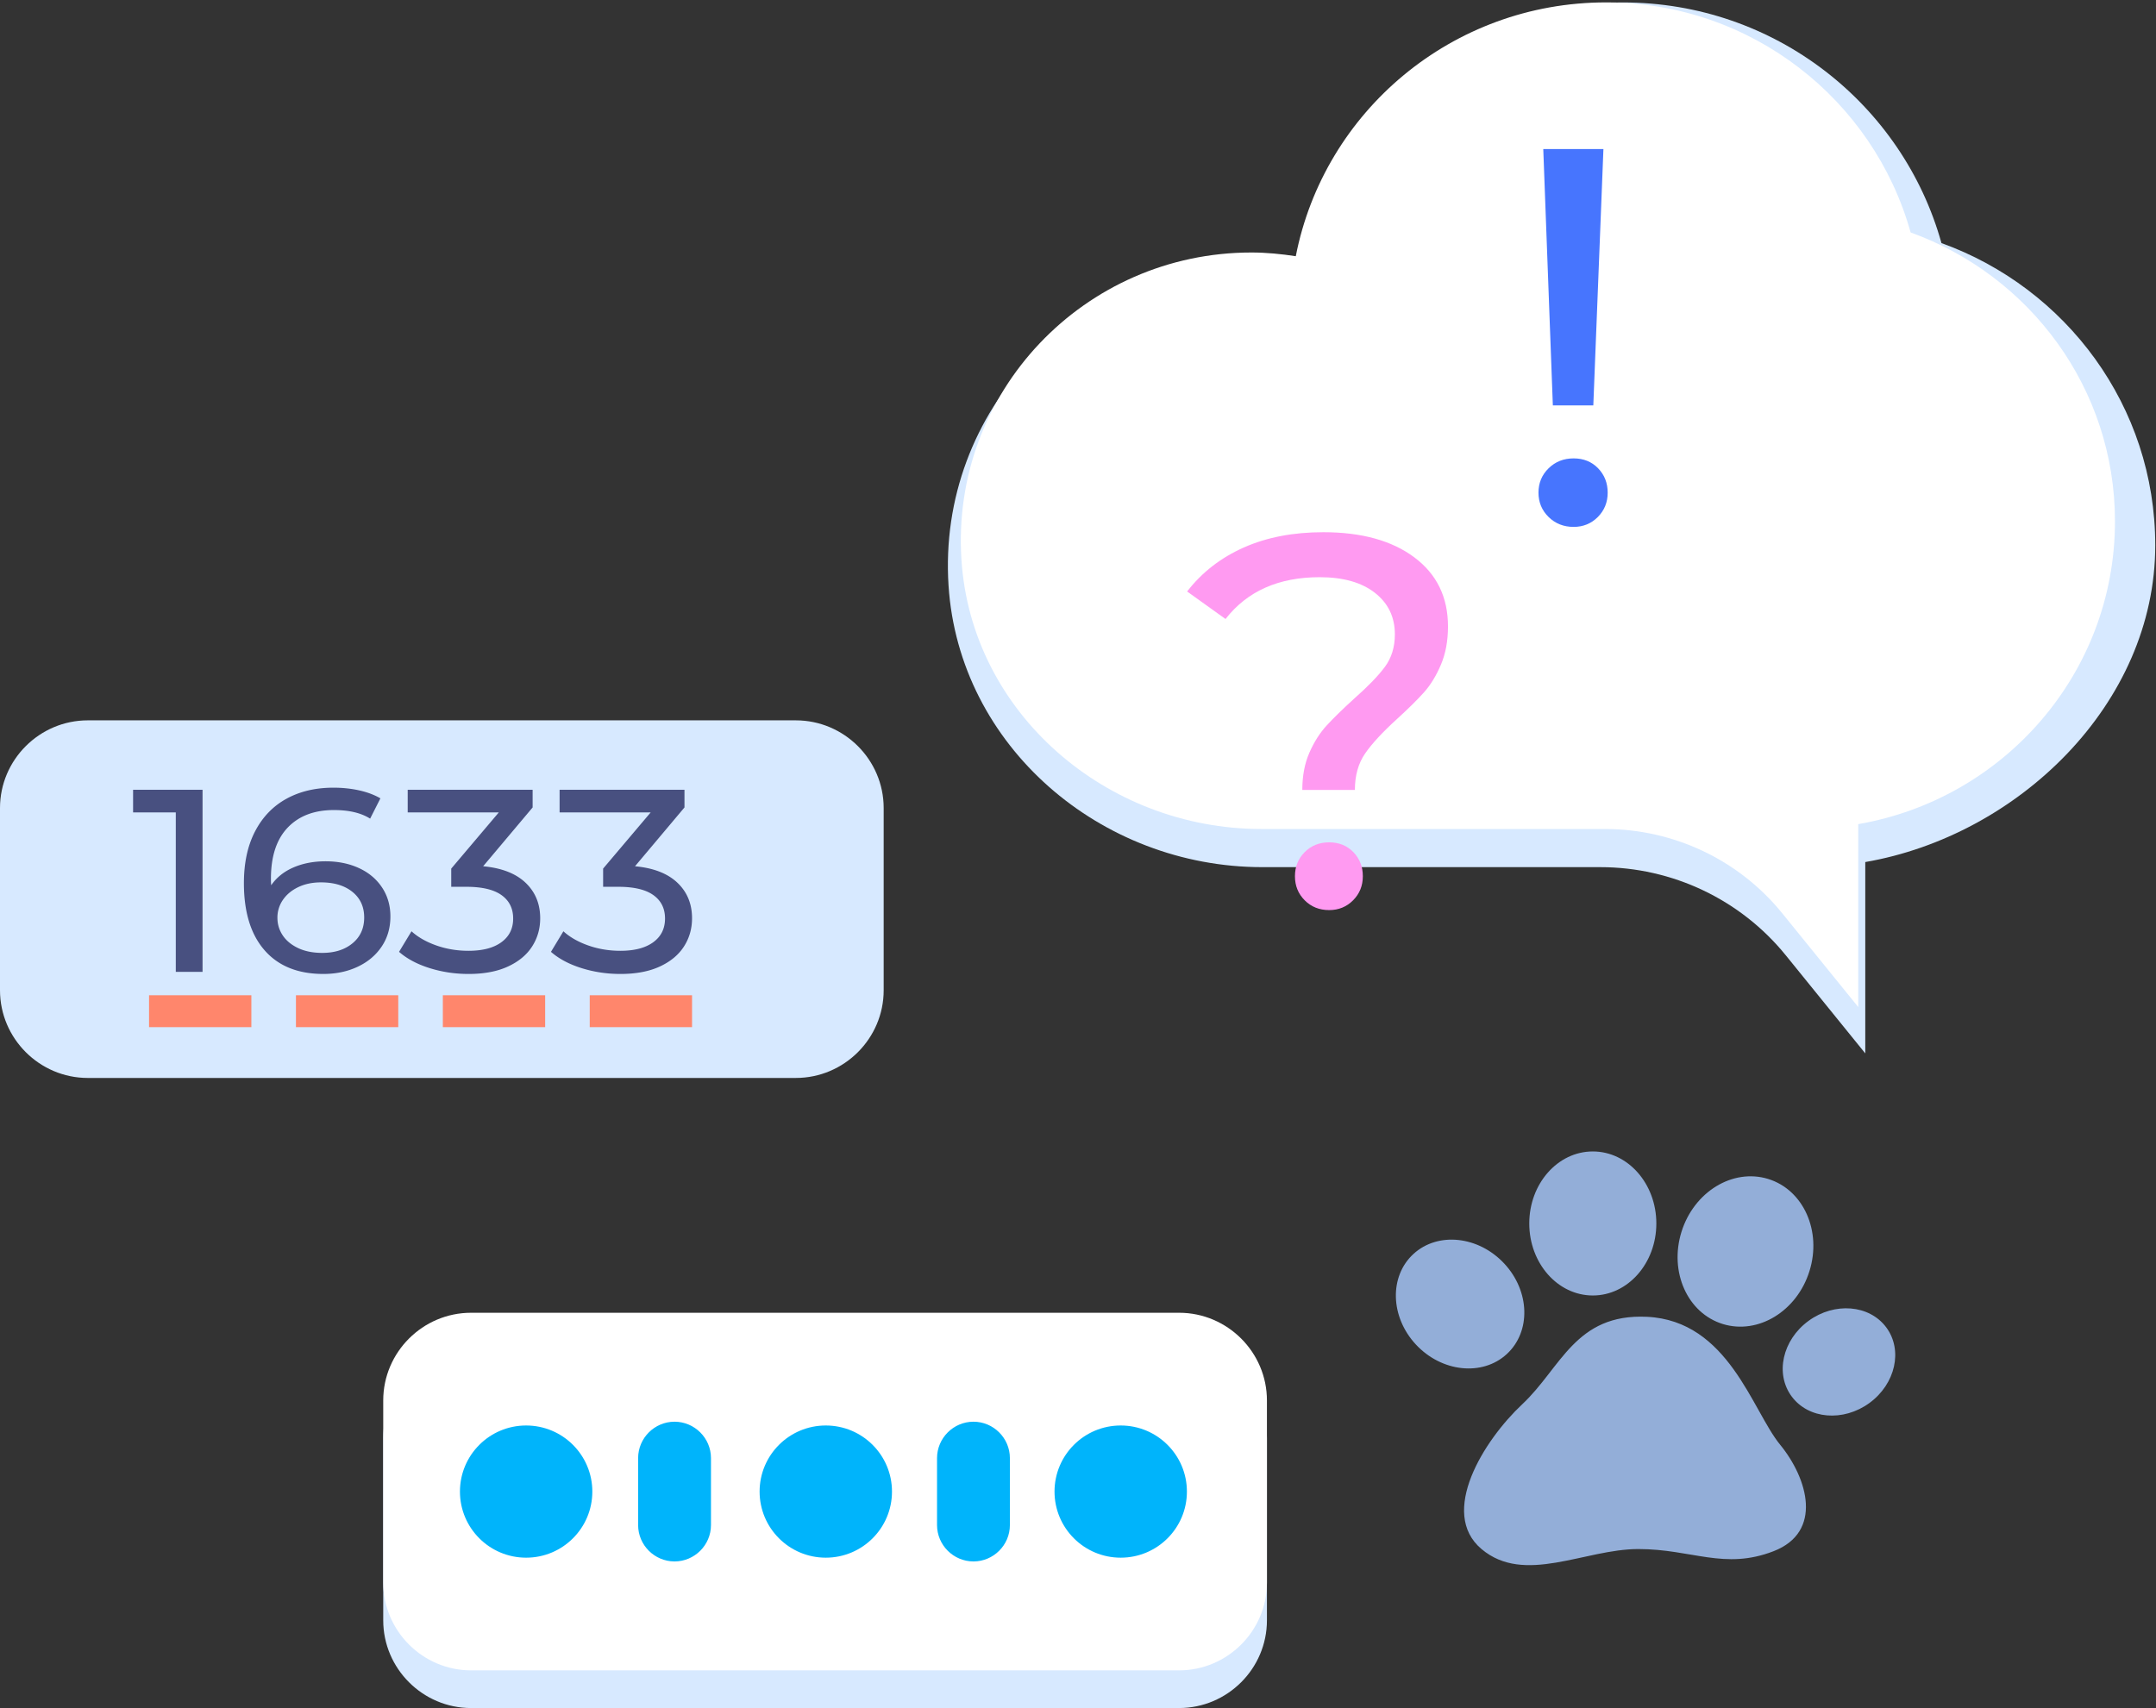
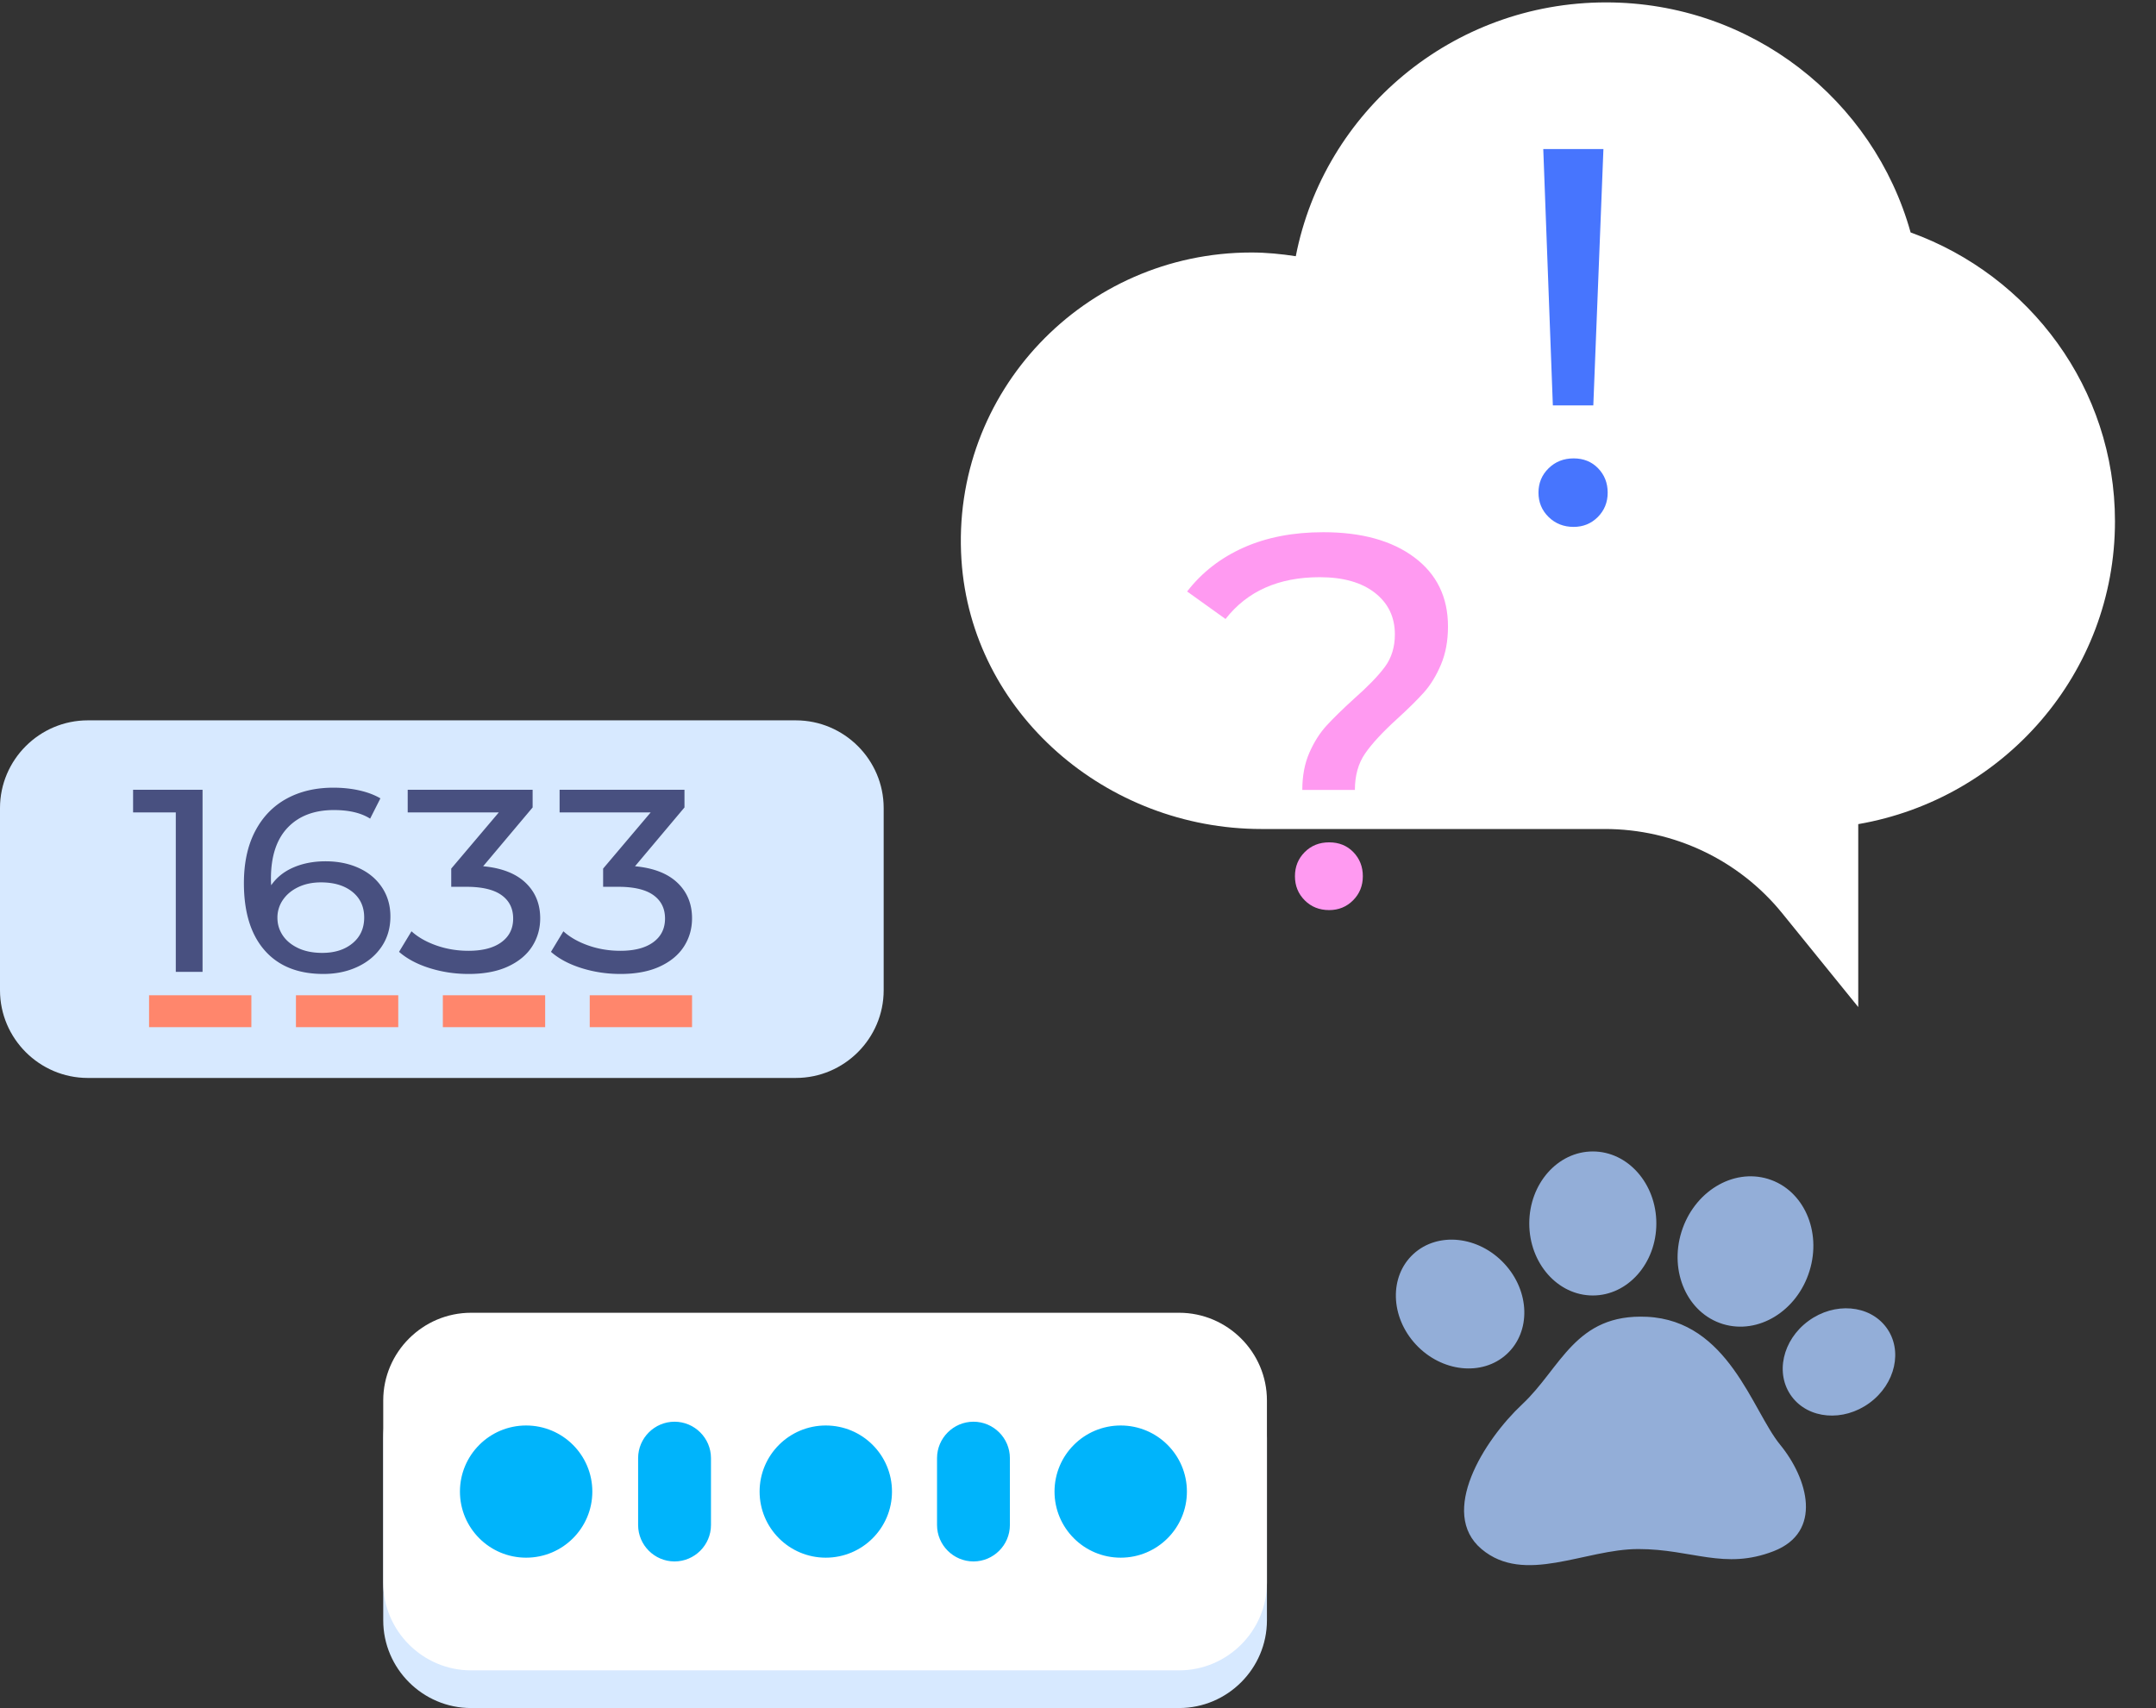
<svg xmlns="http://www.w3.org/2000/svg" width="405" height="321">
  <rect width="100%" height="100%" fill="#333333" stroke="none" />
  <defs>
    <clipPath id="a">
      <path d="M178.06.46h226.796v197.465H178.06z" />
    </clipPath>
  </defs>
  <path fill="#93aed8" d="M309.37 247.419c-13.46-.643-16.138 9.61-23.403 16.416-7.262 6.801-15.737 20.412-7.668 27.222 8.07 6.802 19.368 0 29.455 0 10.088 0 16.144 4.001 25.419.4 9.28-3.607 6.457-13.612 1.21-20.019-5.243-6.407-9.677-23.284-25.012-24.02M282.581 237.424c4.837 5.202 5.031 12.818.445 17.016-4.587 4.198-12.221 3.38-17.058-1.818-4.832-5.202-5.03-12.822-.444-17.02 4.587-4.195 12.22-3.38 17.057 1.822M311.14 229.882c0 7.473-5.345 13.531-11.933 13.531-6.593 0-11.937-6.058-11.937-13.531 0-7.474 5.344-13.532 11.937-13.532 6.588 0 11.933 6.058 11.933 13.532M339.904 238.832c-2.344 7.528-9.626 11.982-16.27 9.946-6.639-2.036-10.117-9.79-7.773-17.318 2.344-7.532 9.631-11.983 16.27-9.947 6.64 2.037 10.122 9.791 7.773 17.319M351.173 263.61c-4.909 3.586-11.446 3.04-14.607-1.222-3.161-4.257-1.748-10.613 3.157-14.199 4.904-3.585 11.441-3.04 14.607 1.218 3.16 4.261 1.747 10.618-3.157 14.203" />
  <g clip-path="url(#a)">
-     <path fill="#d7e9ff" d="M404.859 102.457c0-26.144-16.753-48.345-40.161-56.784C357.437 19.613 333.43.46 304.86.46c-30.26 0-55.437 21.467-60.98 49.886-2.852-.437-5.746-.73-8.721-.73-32.794 0-59.13 27.432-56.977 60.427 1.964 30.116 28.52 52.888 58.932 52.888h63.493c13.545 0 26.362 6.092 34.85 16.567l14.929 18.427v-35.951c28.647-4.946 54.472-29.679 54.472-59.517" />
-   </g>
+     </g>
  <g>
    <path fill="#fff" d="M397.293 97.954c0-24.989-16.012-46.212-38.388-54.281C351.961 18.763 329.014.45 301.7.45c-28.926 0-52.99 20.526-58.289 47.69-2.725-.416-5.496-.697-8.336-.697-31.35 0-56.528 26.22-54.467 57.766 1.879 28.785 27.263 50.554 56.338 50.554h64.534c12.948 0 25.198 5.823 33.31 15.836l14.277 17.617v-34.368c27.382-4.728 48.226-28.37 48.226-56.894" />
  </g>
  <g>
    <path fill="#4775fe" d="M295.6 99c1.8 0 3.317-.62 4.55-1.86 1.233-1.24 1.85-2.766 1.85-4.576 0-1.81-.6-3.336-1.8-4.576-1.2-1.24-2.733-1.86-4.6-1.86-1.867 0-3.433.62-4.7 1.86-1.267 1.24-1.9 2.766-1.9 4.576 0 1.81.633 3.335 1.9 4.576 1.267 1.24 2.833 1.86 4.7 1.86zm3.7-22.829L301.2 28h-11.3l1.8 48.171z" />
  </g>
  <g>
    <path fill="#ff9af1" d="M249.678 171c1.78 0 3.28-.613 4.499-1.84 1.22-1.226 1.829-2.734 1.829-4.524s-.593-3.298-1.78-4.525c-1.186-1.226-2.702-1.84-4.548-1.84-1.845 0-3.378.614-4.597 1.84-1.22 1.227-1.829 2.735-1.829 4.525 0 1.79.61 3.298 1.83 4.524 1.218 1.227 2.75 1.84 4.596 1.84zm4.836-22.573c0-2.718.642-5.005 1.927-6.861 1.284-1.856 3.276-4.01 5.976-6.464 2.108-1.922 3.787-3.58 5.039-4.972 1.251-1.392 2.321-3.132 3.21-5.22.89-2.089 1.334-4.492 1.334-7.21 0-5.502-2.108-9.828-6.323-12.977-4.215-3.149-9.912-4.723-17.09-4.723-5.664 0-10.653.961-14.967 2.884-4.314 1.922-7.854 4.673-10.62 8.253l7.212 5.171c4.083-5.237 9.978-7.856 17.683-7.856 4.413 0 7.87.978 10.373 2.934 2.503 1.955 3.754 4.558 3.754 7.806 0 2.386-.625 4.425-1.877 6.115-1.251 1.69-3.194 3.696-5.828 6.017-2.108 1.922-3.804 3.58-5.088 4.972-1.284 1.392-2.371 3.099-3.26 5.12-.89 2.023-1.334 4.36-1.334 7.011z" />
  </g>
  <g>
    <path fill="#d7e9ff" d="M221.494 320.93H88.486c-9.072 0-16.496-7.417-16.496-16.475v-34.24c0-9.063 7.424-16.475 16.496-16.475h133.008c9.072 0 16.496 7.412 16.496 16.475v34.24c0 9.058-7.424 16.474-16.496 16.474" />
    <path fill="#fff" d="M221.494 313.85H88.486c-9.072 0-16.496-7.417-16.496-16.48v-34.235c0-9.063 7.424-16.475 16.496-16.475h133.008c9.072 0 16.496 7.412 16.496 16.475v34.235c0 9.063-7.424 16.48-16.496 16.48" />
    <path fill="#00b4fb" d="M142.69 280.259c0-6.859 5.57-12.419 12.432-12.419 6.87 0 12.436 5.56 12.436 12.419 0 6.859-5.566 12.419-12.436 12.419-6.862 0-12.432-5.56-12.432-12.42M86.4 280.259c0-6.859 5.566-12.419 12.432-12.419 6.87 0 12.436 5.56 12.436 12.419 0 6.859-5.566 12.419-12.436 12.419-6.866 0-12.432-5.56-12.432-12.42M182.865 293.384c-3.762 0-6.845-3.075-6.845-6.838v-12.578c0-3.758 3.083-6.838 6.845-6.838 3.762 0 6.84 3.08 6.84 6.838v12.578c0 3.763-3.078 6.838-6.84 6.838M126.71 293.384c-3.761 0-6.84-3.075-6.84-6.838v-12.578c0-3.758 3.079-6.838 6.84-6.838 3.763 0 6.846 3.08 6.846 6.838v12.578c0 3.763-3.083 6.838-6.845 6.838M198.09 280.259c0-6.859 5.566-12.419 12.432-12.419 6.87 0 12.436 5.56 12.436 12.419 0 6.859-5.566 12.419-12.436 12.419-6.866 0-12.432-5.56-12.432-12.42" />
    <path fill="#d7e9ff" d="M149.5 202.54H16.496C7.42 202.54 0 195.122 0 186.064v-34.24c0-9.063 7.42-16.475 16.496-16.475H149.5c9.072 0 16.496 7.412 16.496 16.475v34.24c0 9.058-7.424 16.474-16.496 16.474" />
  </g>
  <g>
    <path fill="#485080" d="M109.234 181.9c-2.336-.733-4.249-1.751-5.738-3.055l2.336-3.862c1.218 1.108 2.775 1.996 4.67 2.664 1.896.668 3.91 1.002 6.043 1.002 2.64 0 4.697-.537 6.169-1.613 1.472-1.075 2.209-2.558 2.209-4.448 0-1.89-.728-3.357-2.184-4.4-1.455-1.042-3.655-1.564-6.6-1.564h-2.844v-3.421l8.937-10.56H105.12v-4.252h23.457v3.324l-9.291 11.048c3.486.325 6.143 1.36 7.971 3.104 1.828 1.743 2.742 3.967 2.742 6.672 0 1.955-.508 3.723-1.523 5.304-1.016 1.58-2.53 2.835-4.544 3.764-2.014.929-4.477 1.393-7.388 1.393-2.539 0-4.976-.367-7.311-1.1zm-28.533 0c-2.337-.733-4.25-1.751-5.74-3.055l2.337-3.862c1.219 1.108 2.776 1.996 4.673 2.664 1.896.668 3.91 1.002 6.044 1.002 2.641 0 4.698-.537 6.171-1.613 1.473-1.075 2.21-2.558 2.21-4.448 0-1.89-.728-3.357-2.184-4.4-1.456-1.042-3.657-1.564-6.603-1.564h-2.845v-3.421l8.94-10.56H76.587v-4.252h23.466v3.324l-9.295 11.048c3.488.325 6.146 1.36 7.974 3.104 1.829 1.743 2.743 3.967 2.743 6.672 0 1.955-.508 3.723-1.524 5.304-1.015 1.58-2.53 2.835-4.546 3.764-2.014.929-4.478 1.393-7.39 1.393-2.54 0-4.978-.367-7.314-1.1zm-14.473-4.668c1.456-1.206 2.184-2.819 2.184-4.84 0-2.02-.737-3.625-2.21-4.814-1.472-1.19-3.443-1.785-5.914-1.785-1.591 0-3.004.294-4.24.88-1.235.587-2.2 1.385-2.894 2.395a5.824 5.824 0 00-1.04 3.373c0 1.206.33 2.306.99 3.3.66.994 1.624 1.792 2.893 2.395 1.27.603 2.784.905 4.545.905 2.335 0 4.23-.603 5.686-1.81zm-16.527 1.32c-2.59-2.966-3.884-7.17-3.884-12.612 0-3.813.703-7.064 2.107-9.752 1.405-2.689 3.368-4.725 5.89-6.11 2.522-1.386 5.458-2.078 8.81-2.078 1.726 0 3.35.171 4.874.513 1.523.342 2.843.84 3.96 1.491l-1.93 3.813c-1.692-1.075-3.96-1.613-6.803-1.613-3.69 0-6.584 1.1-8.682 3.3-2.1 2.2-3.148 5.401-3.148 9.605 0 .521.017.929.05 1.222 1.016-1.466 2.412-2.583 4.19-3.348 1.776-.766 3.782-1.15 6.016-1.15 2.335 0 4.426.424 6.27 1.272 1.845.847 3.292 2.061 4.342 3.642 1.049 1.58 1.574 3.397 1.574 5.45 0 2.15-.55 4.04-1.65 5.67-1.1 1.63-2.607 2.893-4.52 3.789-1.912.896-4.053 1.344-6.422 1.344-4.773 0-8.454-1.483-11.044-4.448zm-16.679 4.057v-29.965H25v-4.253h13.049v34.218z" />
  </g>
  <g>
    <path fill="#ff866c" d="M110.78 193v-6H130v6zm-27.594 0v-6h19.22v6zm-27.593 0v-6h19.22v6zM28 193v-6h19.22v6z" />
  </g>
</svg>